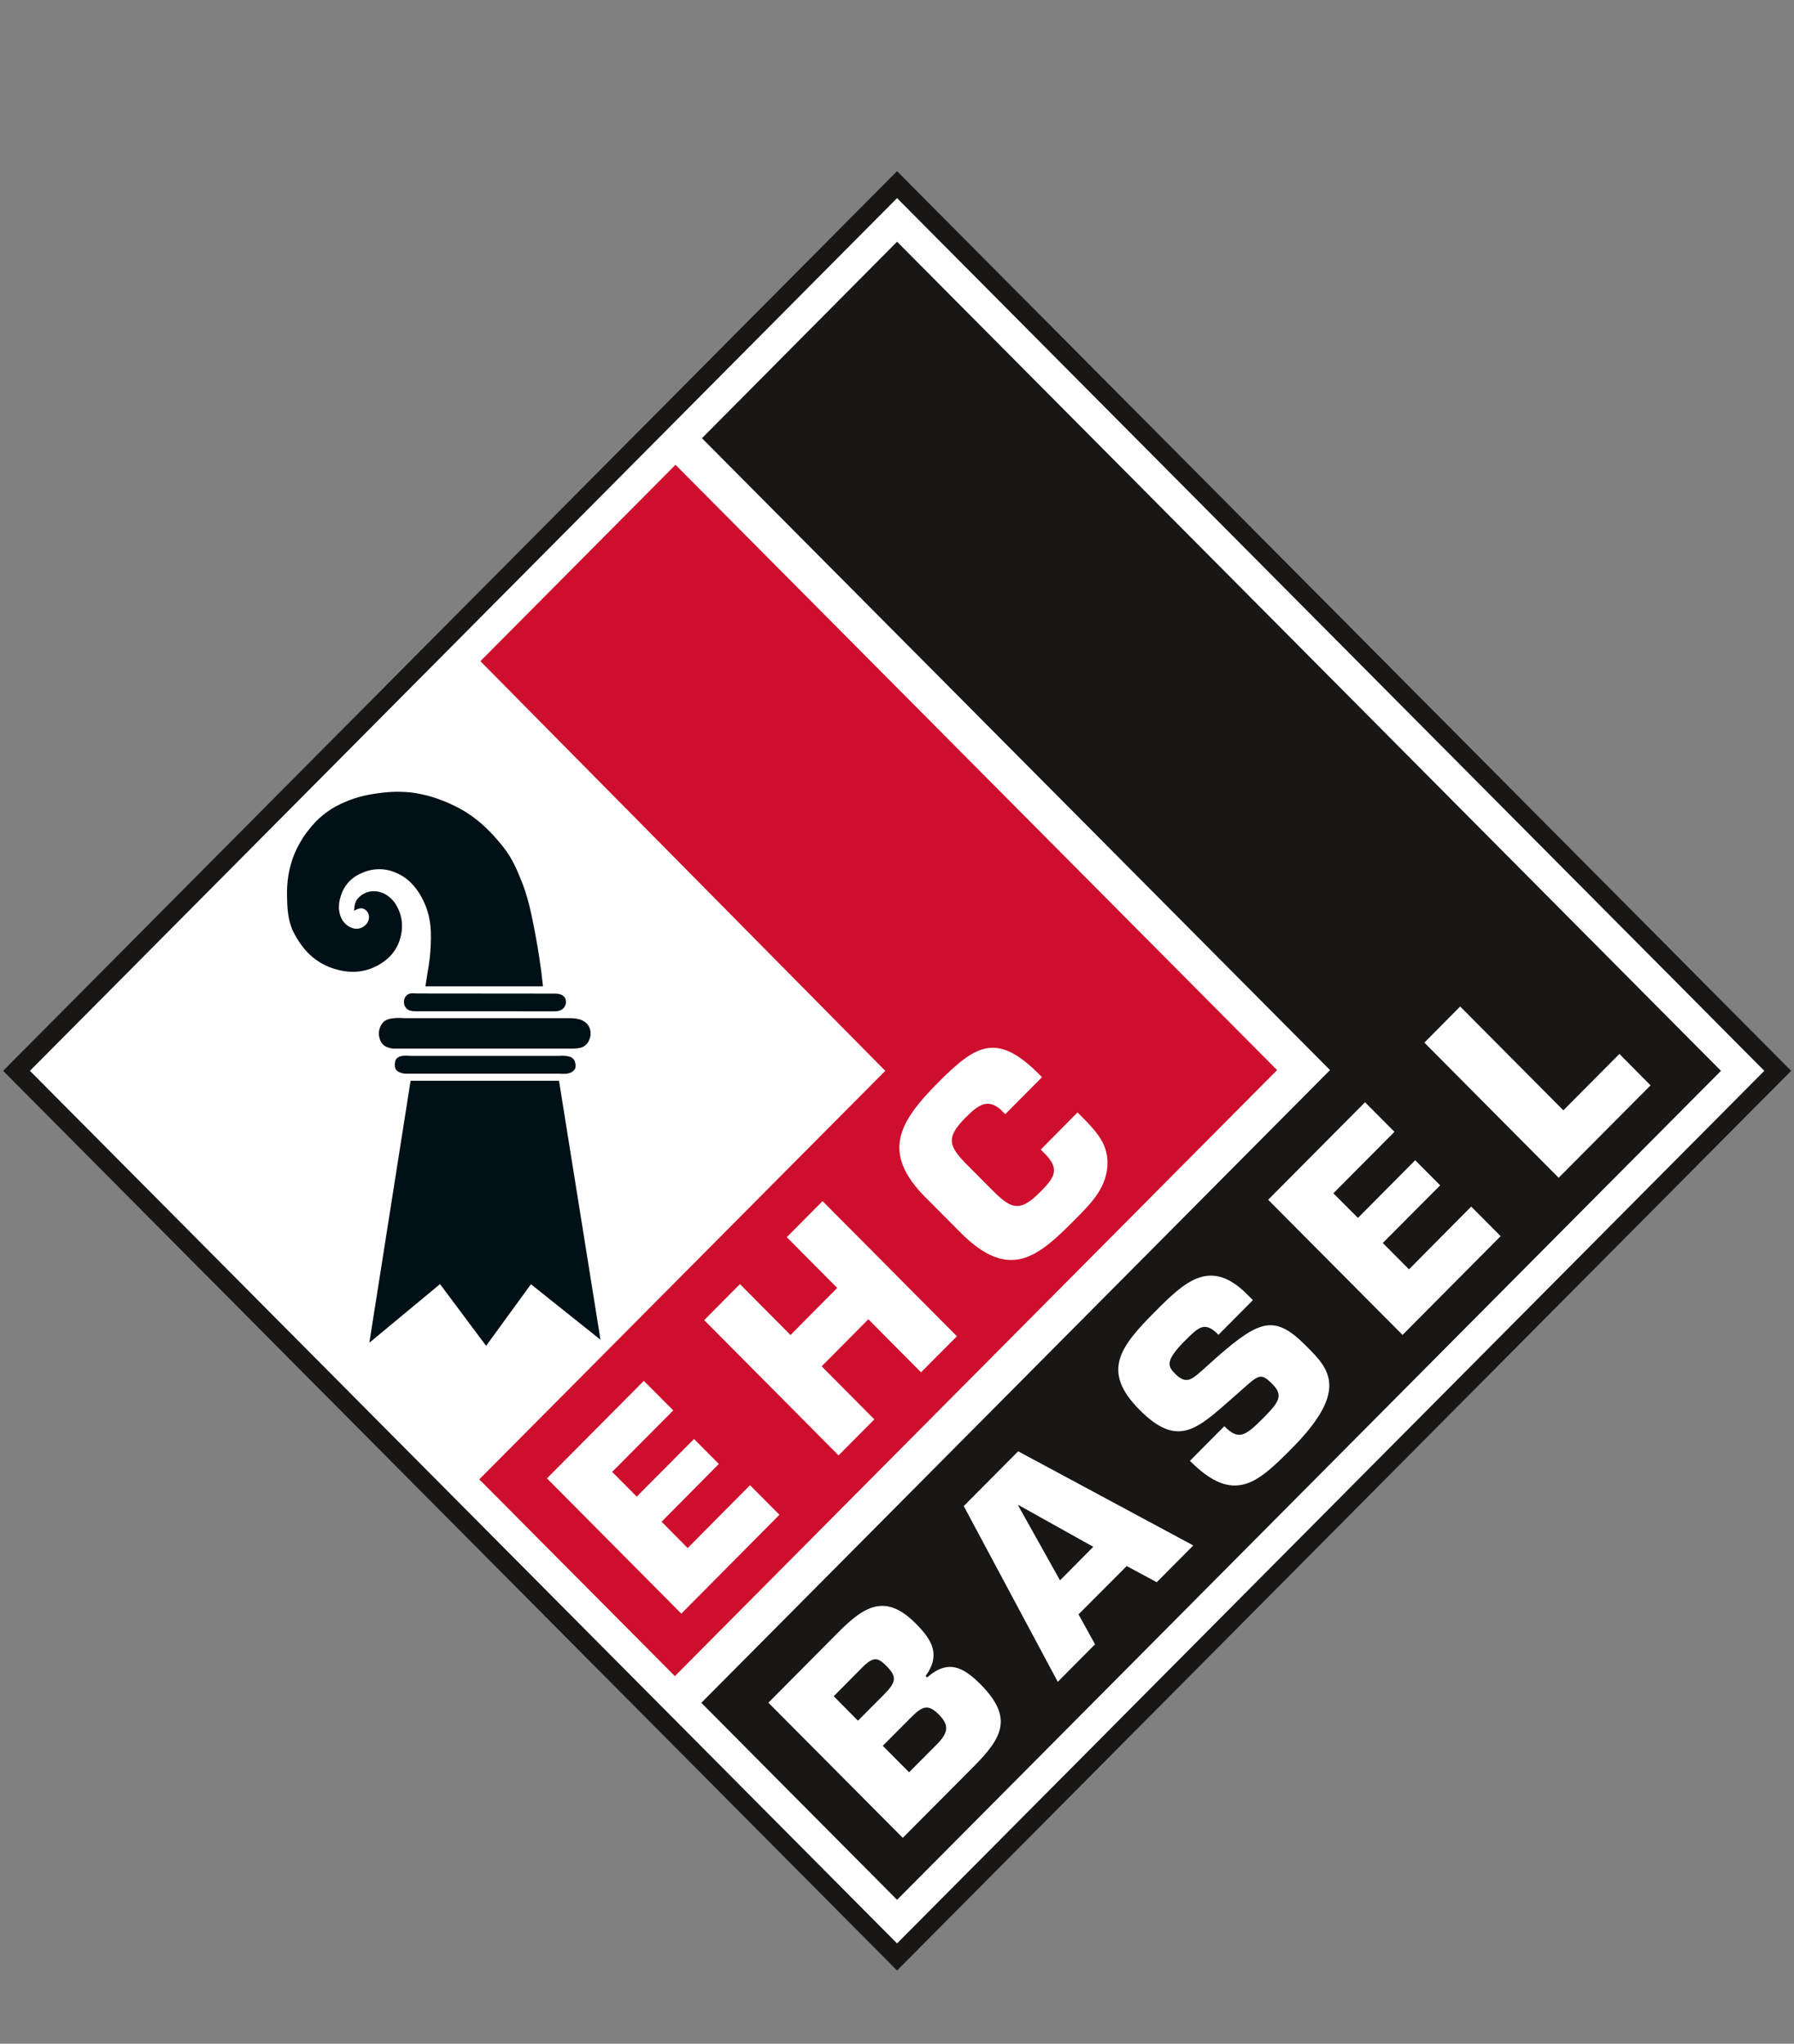
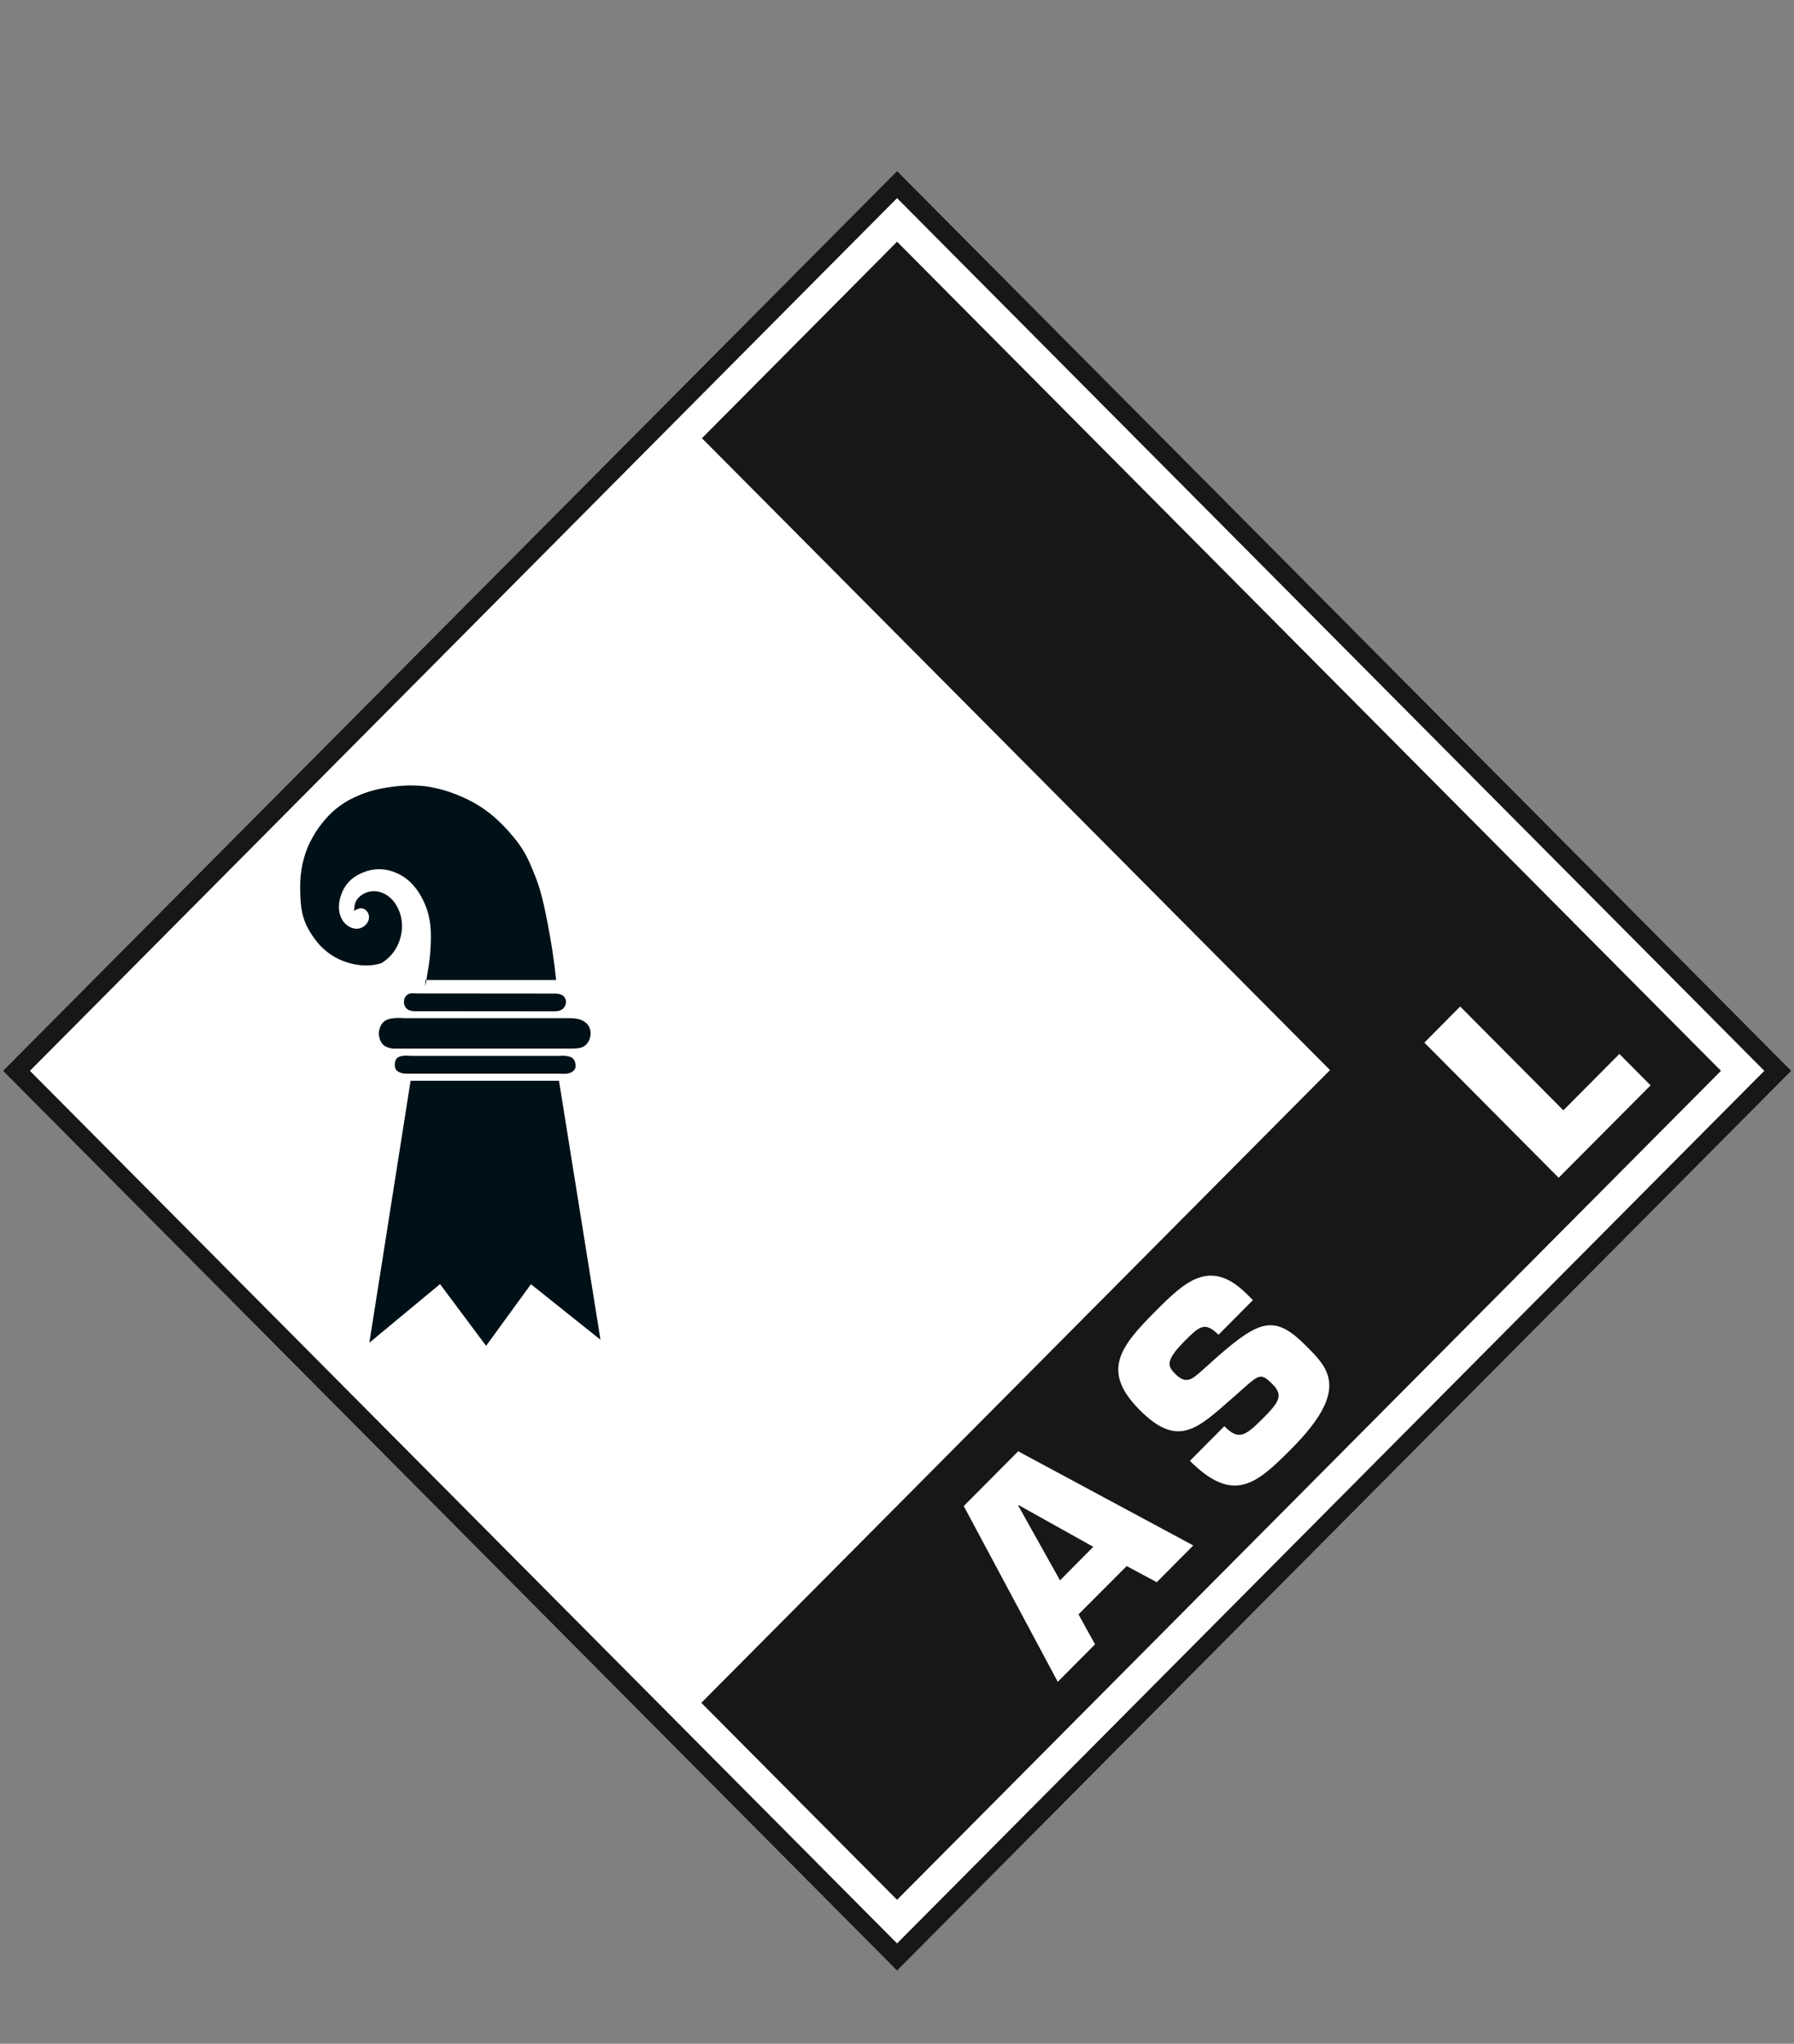
<svg xmlns="http://www.w3.org/2000/svg" xmlns:xlink="http://www.w3.org/1999/xlink" version="1.1" id="Ebene_1" x="0px" y="0px" viewBox="0 0 1444.5 1645.4" style="enable-background:new 0 0 1444.5 1645.4;" xml:space="preserve">
  <rect x="0" y="0" width="1444.5" height="1645.4" fill="#808080" stroke="none" />
  <style type="text/css">
	.st0{fill:#181716;}
	.st1{fill:#FFFFFF;}
	.st2{fill:#CE0E2D;}
	.st3{clip-path:url(#SVGID_2_);fill:#FFFFFF;}
	.st4{clip-path:url(#SVGID_2_);fill:#001017;}
</style>
  <polygon class="st0" points="2.5,862.1 722.3,1586.4 1442.2,862.1 722.3,137.8 " />
  <polygon class="st1" points="1420.6,862.1 722.3,1564.6 24.1,862.1 722.3,159.5 " />
  <polygon class="st0" points="565.2,352.8 1070.9,861.5 564.7,1370.9 722.3,1529.5 1385.7,862.1 722.3,194.6 " />
-   <polygon class="st2" points="386.8,532.3 543.9,374.2 1028.3,861.5 543.4,1349.4 385.9,1191 712.8,862.1 " />
  <polygon class="st1" points="512.7,1204.9 558.8,1158.5 578.8,1178.6 532.7,1225.1 553.7,1246.3 603.9,1195.7 627.6,1219.5   548.6,1299.1 440.4,1190.2 518.4,1111.7 542.1,1135.5 492.9,1185 " />
  <polygon class="st1" points="770.5,1075.8 741.6,1104.8 699.2,1062.1 661.6,1100 704,1142.7 675.2,1171.7 567,1062.8 595.8,1033.8   636.5,1074.8 674.1,1036.9 633.5,996 662.3,967 " />
  <g>
    <defs>
      <rect id="SVGID_1_" x="2.5" y="136.8" width="1442.9" height="1449.6" />
    </defs>
    <clipPath id="SVGID_2_">
      <use xlink:href="#SVGID_1_" style="overflow:visible;" />
    </clipPath>
    <path class="st3" d="M867.6,895.6l3.2,3.2c11.8,11.9,22.4,22.8,20.8,40.9c-1.7,18-13.9,29.9-26.4,42.5   c-29.4,29.6-52.4,49.8-91.9,10l-28-28.1c-35.8-36-21.8-60.5,9.9-92.4c29.7-29.9,46.6-40.8,79.6-8.7l4.2,4.2L809.4,897l-4.2-4.2   c-10.7-8.7-18.2-2.6-28,7.2c-16.4,16.6-13,23.2,2.5,38.8l16.9,17c16.1,16.3,23.1,21.8,40.4,4.4c12-12,16.9-18.7,4.2-31.5l-3.2-3.2   L867.6,895.6z" />
-     <path class="st3" d="M732,1426.8l21.8-21.9c9.4-9.4,11.1-15.5,2.3-24.4c-8.9-9-13.5-7-22.9,2.5l-22.4,22.5L732,1426.8z    M690.8,1385.3l20.8-20.9c10.1-10.2,10.8-14.4,2.2-23.1c-6.5-6.5-9.9-8-18.3-0.1l-24.2,24.4L690.8,1385.3z M618.7,1370.8l56.8-57.2   c21.5-21.6,38.2-30.3,61.9-6.5c13.7,13.8,19.9,25.5,7.9,42.2l1.2,1.2c17-15.1,29.4-8.1,43,5.5c26.5,26.7,17.7,42.8-5.2,65.9   l-57.4,57.7L618.7,1370.8z" />
    <path class="st3" d="M820.1,1211.7l-0.3,0.3l33.7,60.3l26.8-27L820.1,1211.7z M868.4,1299.7l13.3,24.1l-30,30.2L776,1212.5   l43.8-44.1l141,75.8l-29.4,29.6l-24.2-13L868.4,1299.7z" />
    <path class="st3" d="M980.3,1092.2c34.3-29.9,46.3-33.8,71.1-8.9c17.9,18,36.2,35-11.4,82.9c-27.5,27.7-46.4,45.5-81.9,9.9   l27.7-27.9c11.2,11.3,16.4,8.4,30.6-5.8c13.6-13.6,17.2-19,8.1-28.1c-9.4-9.4-10.8-7.7-25.2,5.1l-6.8,6c-28.5,25-44,40.8-75,9.6   c-31-31.2-15.6-50.8,12.7-79.2c23.7-23.8,44.3-43.7,74.1-13.6l4.5,4.5l-27.7,27.9c-11.1-11.2-15.7-6.5-27.3,5.1   c-15.6,15.7-13.7,20.2-7.6,26.3c8.7,8.7,13.1,4.8,21.3-2.3L980.3,1092.2z" />
-     <polygon class="st3" points="1093.4,980.5 1139.5,934.1 1159.6,954.3 1113.4,1000.7 1134.5,1021.9 1184.6,971.4 1208.3,995.2    1129.3,1074.7 1021.1,965.9 1099.1,887.4 1122.8,911.2 1073.6,960.7  " />
    <polygon class="st3" points="1258.8,893.9 1303.9,848.5 1329,873.8 1255,948.2 1146.9,839.4 1175.7,810.3  " />
-     <path class="st4" d="M444.7,814.2l-111.4-0.1c-1.8-0.2-3.6-0.4-5-1.4c-1.9-1.2-3.2-3.7-3-6.2c-0.1-2.3,1.1-4.6,2.8-5.7   c1.8-1.4,4.5-1.2,7.1-1l110.4,0.1c1.4,0,2.9,0,4.3,0.3c1.7,0.3,3.5,1.1,4.5,2.5c1.5,1.8,1.7,4.8,0.6,7c-0.7,1.6-2,2.9-3.5,3.5   C449.4,814.3,447,814.2,444.7,814.2 M342.5,794.2c0.6-3.6,1.1-7.3,1.7-10.8c0.7-3.8,1.3-7.5,1.7-11.3c0.5-3.7,0.7-7.5,0.9-11.3   c0.3-6.9,0.3-13.8-1-20.6c-0.9-5.2-2.6-10.3-4.9-15c-2.2-4.7-5-9.1-8.5-12.9c-3.7-4.1-8.3-7.5-13.5-9.6c-4.6-2.1-9.7-3.1-14.7-2.9   c-4,0.1-8.1,1-11.8,2.6c-4.5,1.8-8.7,4.3-11.8,7.9c-2.9,3.1-5,7.1-6.3,11.3c-1.1,3.5-1.7,7.3-1.3,10.9c0.3,2.9,1.2,5.8,2.7,8.3   c1.1,1.8,2.6,3.3,4.3,4.5c2.1,1.5,4.8,2.5,7.3,2.4c1.9,0,3.8-0.6,5.4-1.7c1.7-1.1,3.2-2.8,3.9-4.8c0.8-2.1,0.7-4.6-0.5-6.6   c-1-1.8-2.9-3.1-4.7-3.3c-2.1-0.3-4.2,0.8-6.3,2c0.2-2.5,0.3-5,1.3-7.2c0.9-2.2,2.7-4,4.6-5.4c2.2-1.6,4.7-2.6,7.3-3   c2.6-0.4,5.2-0.2,7.7,0.5c3.1,0.8,6,2.5,8.3,4.7c2,1.7,3.6,3.8,4.9,6.1c2.3,3.9,3.8,8.3,4.3,12.9c0.5,4.3,0.1,8.8-1.1,13   c-1,3.9-2.7,7.7-5.1,11c-2.6,3.8-6.1,6.9-9.9,9.4c-3.3,2.2-6.8,3.9-10.6,5.1c-4.9,1.6-10,2.2-15.1,1.9c-3.8-0.2-7.7-0.9-11.4-2   c-3.6-1-7.1-2.4-10.4-4.2c-3.7-2-7.2-4.5-10.3-7.4c-3.4-3.1-6.3-6.8-8.9-10.7c-2.9-4.4-5.5-9.1-6.9-14.1c-1.7-5.2-2.2-10.6-2.5-16   c-0.2-4.5-0.3-9.1-0.1-13.6c0.3-6.1,1.2-12.2,2.9-18.1c1.6-6.1,4.1-12,7.3-17.5c2.7-4.9,6-9.4,9.6-13.6c3.7-4.4,7.9-8.3,12.6-11.6   c4.4-3.2,9.3-5.8,14.4-7.9c4.8-2.1,9.7-3.7,14.8-4.9c5.2-1.2,10.5-2,15.8-2.6c4.9-0.5,9.7-0.8,14.6-0.6c5.4,0.1,10.8,0.7,16,1.9   c6.1,1.2,12,3.1,17.8,5.4c6.3,2.5,12.4,5.4,18.1,9c4.6,2.9,9,6.2,13.1,9.8c4.1,3.7,8,7.6,11.6,11.8c3.9,4.4,7.5,8.9,10.6,13.9   c2.9,4.7,5.2,9.6,7.3,14.7c1.9,4.5,3.7,8.9,5.2,13.5c2.5,7.6,4.3,15.4,5.9,23.2c1.3,6.1,2.4,12.3,3.5,18.5   c0.7,3.8,1.3,7.6,1.9,11.5c0.5,3.8,1.1,7.5,1.6,11.2c0.5,4.1,0.9,8.2,1.4,12.2H342.5z M460.8,844.2l-144.6,0   c-2.4-0.4-4.8-1-6.7-2.3c-2-1.4-3.4-3.9-4-6.4c-0.6-2.3-0.6-4.5,0-6.8c0.6-2.4,1.9-4.9,3.9-6.4c1.9-1.6,4.5-2.2,7-2.5   c3.1-0.4,6.2-0.3,9.2-0.1l133.7,0c2.6,0.1,5.3,0.3,7.8,1.1c2.4,0.8,4.8,2.3,6.3,4.4c2.3,3,2.8,7.6,1.3,11.3   c-0.9,2.8-2.9,5.2-5.5,6.4C466.7,844.1,463.7,844.1,460.8,844.2 M450.5,864.4l-124.4,0c-1.7-0.2-3.5-0.6-5-1.4   c-1.2-0.6-2.2-1.5-2.7-2.7c-0.5-1-0.5-2.3-0.5-3.6c0.1-1.6,0.4-3.4,1.5-4.5c0.8-1,2.2-1.6,3.6-1.9c2.6-0.7,5.1-0.4,7.6-0.2l119.6,0   c2.6-0.2,5.1-0.2,7.7,0.4c1.4,0.3,2.7,0.9,3.6,1.9c0.9,0.8,1.4,2.1,1.7,3.5c0.4,1.6,0.4,3.4-0.3,4.7c-0.6,1.2-1.9,2.2-3.1,2.8   C456.9,864.8,453.7,864.6,450.5,864.4 M297.4,1081l33.2-210.9l119.5,0l33.4,208.5l-56-44.7l-36.1,49.6l-37.1-49.7L297.4,1081z" />
+     <path class="st4" d="M444.7,814.2l-111.4-0.1c-1.8-0.2-3.6-0.4-5-1.4c-1.9-1.2-3.2-3.7-3-6.2c-0.1-2.3,1.1-4.6,2.8-5.7   c1.8-1.4,4.5-1.2,7.1-1l110.4,0.1c1.4,0,2.9,0,4.3,0.3c1.7,0.3,3.5,1.1,4.5,2.5c1.5,1.8,1.7,4.8,0.6,7c-0.7,1.6-2,2.9-3.5,3.5   C449.4,814.3,447,814.2,444.7,814.2 M342.5,794.2c0.6-3.6,1.1-7.3,1.7-10.8c0.7-3.8,1.3-7.5,1.7-11.3c0.5-3.7,0.7-7.5,0.9-11.3   c0.3-6.9,0.3-13.8-1-20.6c-0.9-5.2-2.6-10.3-4.9-15c-2.2-4.7-5-9.1-8.5-12.9c-3.7-4.1-8.3-7.5-13.5-9.6c-4.6-2.1-9.7-3.1-14.7-2.9   c-4,0.1-8.1,1-11.8,2.6c-4.5,1.8-8.7,4.3-11.8,7.9c-2.9,3.1-5,7.1-6.3,11.3c-1.1,3.5-1.7,7.3-1.3,10.9c0.3,2.9,1.2,5.8,2.7,8.3   c1.1,1.8,2.6,3.3,4.3,4.5c2.1,1.5,4.8,2.5,7.3,2.4c1.9,0,3.8-0.6,5.4-1.7c1.7-1.1,3.2-2.8,3.9-4.8c0.8-2.1,0.7-4.6-0.5-6.6   c-1-1.8-2.9-3.1-4.7-3.3c-2.1-0.3-4.2,0.8-6.3,2c0.2-2.5,0.3-5,1.3-7.2c0.9-2.2,2.7-4,4.6-5.4c2.2-1.6,4.7-2.6,7.3-3   c2.6-0.4,5.2-0.2,7.7,0.5c3.1,0.8,6,2.5,8.3,4.7c2,1.7,3.6,3.8,4.9,6.1c2.3,3.9,3.8,8.3,4.3,12.9c0.5,4.3,0.1,8.8-1.1,13   c-1,3.9-2.7,7.7-5.1,11c-2.6,3.8-6.1,6.9-9.9,9.4c-4.9,1.6-10,2.2-15.1,1.9c-3.8-0.2-7.7-0.9-11.4-2   c-3.6-1-7.1-2.4-10.4-4.2c-3.7-2-7.2-4.5-10.3-7.4c-3.4-3.1-6.3-6.8-8.9-10.7c-2.9-4.4-5.5-9.1-6.9-14.1c-1.7-5.2-2.2-10.6-2.5-16   c-0.2-4.5-0.3-9.1-0.1-13.6c0.3-6.1,1.2-12.2,2.9-18.1c1.6-6.1,4.1-12,7.3-17.5c2.7-4.9,6-9.4,9.6-13.6c3.7-4.4,7.9-8.3,12.6-11.6   c4.4-3.2,9.3-5.8,14.4-7.9c4.8-2.1,9.7-3.7,14.8-4.9c5.2-1.2,10.5-2,15.8-2.6c4.9-0.5,9.7-0.8,14.6-0.6c5.4,0.1,10.8,0.7,16,1.9   c6.1,1.2,12,3.1,17.8,5.4c6.3,2.5,12.4,5.4,18.1,9c4.6,2.9,9,6.2,13.1,9.8c4.1,3.7,8,7.6,11.6,11.8c3.9,4.4,7.5,8.9,10.6,13.9   c2.9,4.7,5.2,9.6,7.3,14.7c1.9,4.5,3.7,8.9,5.2,13.5c2.5,7.6,4.3,15.4,5.9,23.2c1.3,6.1,2.4,12.3,3.5,18.5   c0.7,3.8,1.3,7.6,1.9,11.5c0.5,3.8,1.1,7.5,1.6,11.2c0.5,4.1,0.9,8.2,1.4,12.2H342.5z M460.8,844.2l-144.6,0   c-2.4-0.4-4.8-1-6.7-2.3c-2-1.4-3.4-3.9-4-6.4c-0.6-2.3-0.6-4.5,0-6.8c0.6-2.4,1.9-4.9,3.9-6.4c1.9-1.6,4.5-2.2,7-2.5   c3.1-0.4,6.2-0.3,9.2-0.1l133.7,0c2.6,0.1,5.3,0.3,7.8,1.1c2.4,0.8,4.8,2.3,6.3,4.4c2.3,3,2.8,7.6,1.3,11.3   c-0.9,2.8-2.9,5.2-5.5,6.4C466.7,844.1,463.7,844.1,460.8,844.2 M450.5,864.4l-124.4,0c-1.7-0.2-3.5-0.6-5-1.4   c-1.2-0.6-2.2-1.5-2.7-2.7c-0.5-1-0.5-2.3-0.5-3.6c0.1-1.6,0.4-3.4,1.5-4.5c0.8-1,2.2-1.6,3.6-1.9c2.6-0.7,5.1-0.4,7.6-0.2l119.6,0   c2.6-0.2,5.1-0.2,7.7,0.4c1.4,0.3,2.7,0.9,3.6,1.9c0.9,0.8,1.4,2.1,1.7,3.5c0.4,1.6,0.4,3.4-0.3,4.7c-0.6,1.2-1.9,2.2-3.1,2.8   C456.9,864.8,453.7,864.6,450.5,864.4 M297.4,1081l33.2-210.9l119.5,0l33.4,208.5l-56-44.7l-36.1,49.6l-37.1-49.7L297.4,1081z" />
  </g>
</svg>